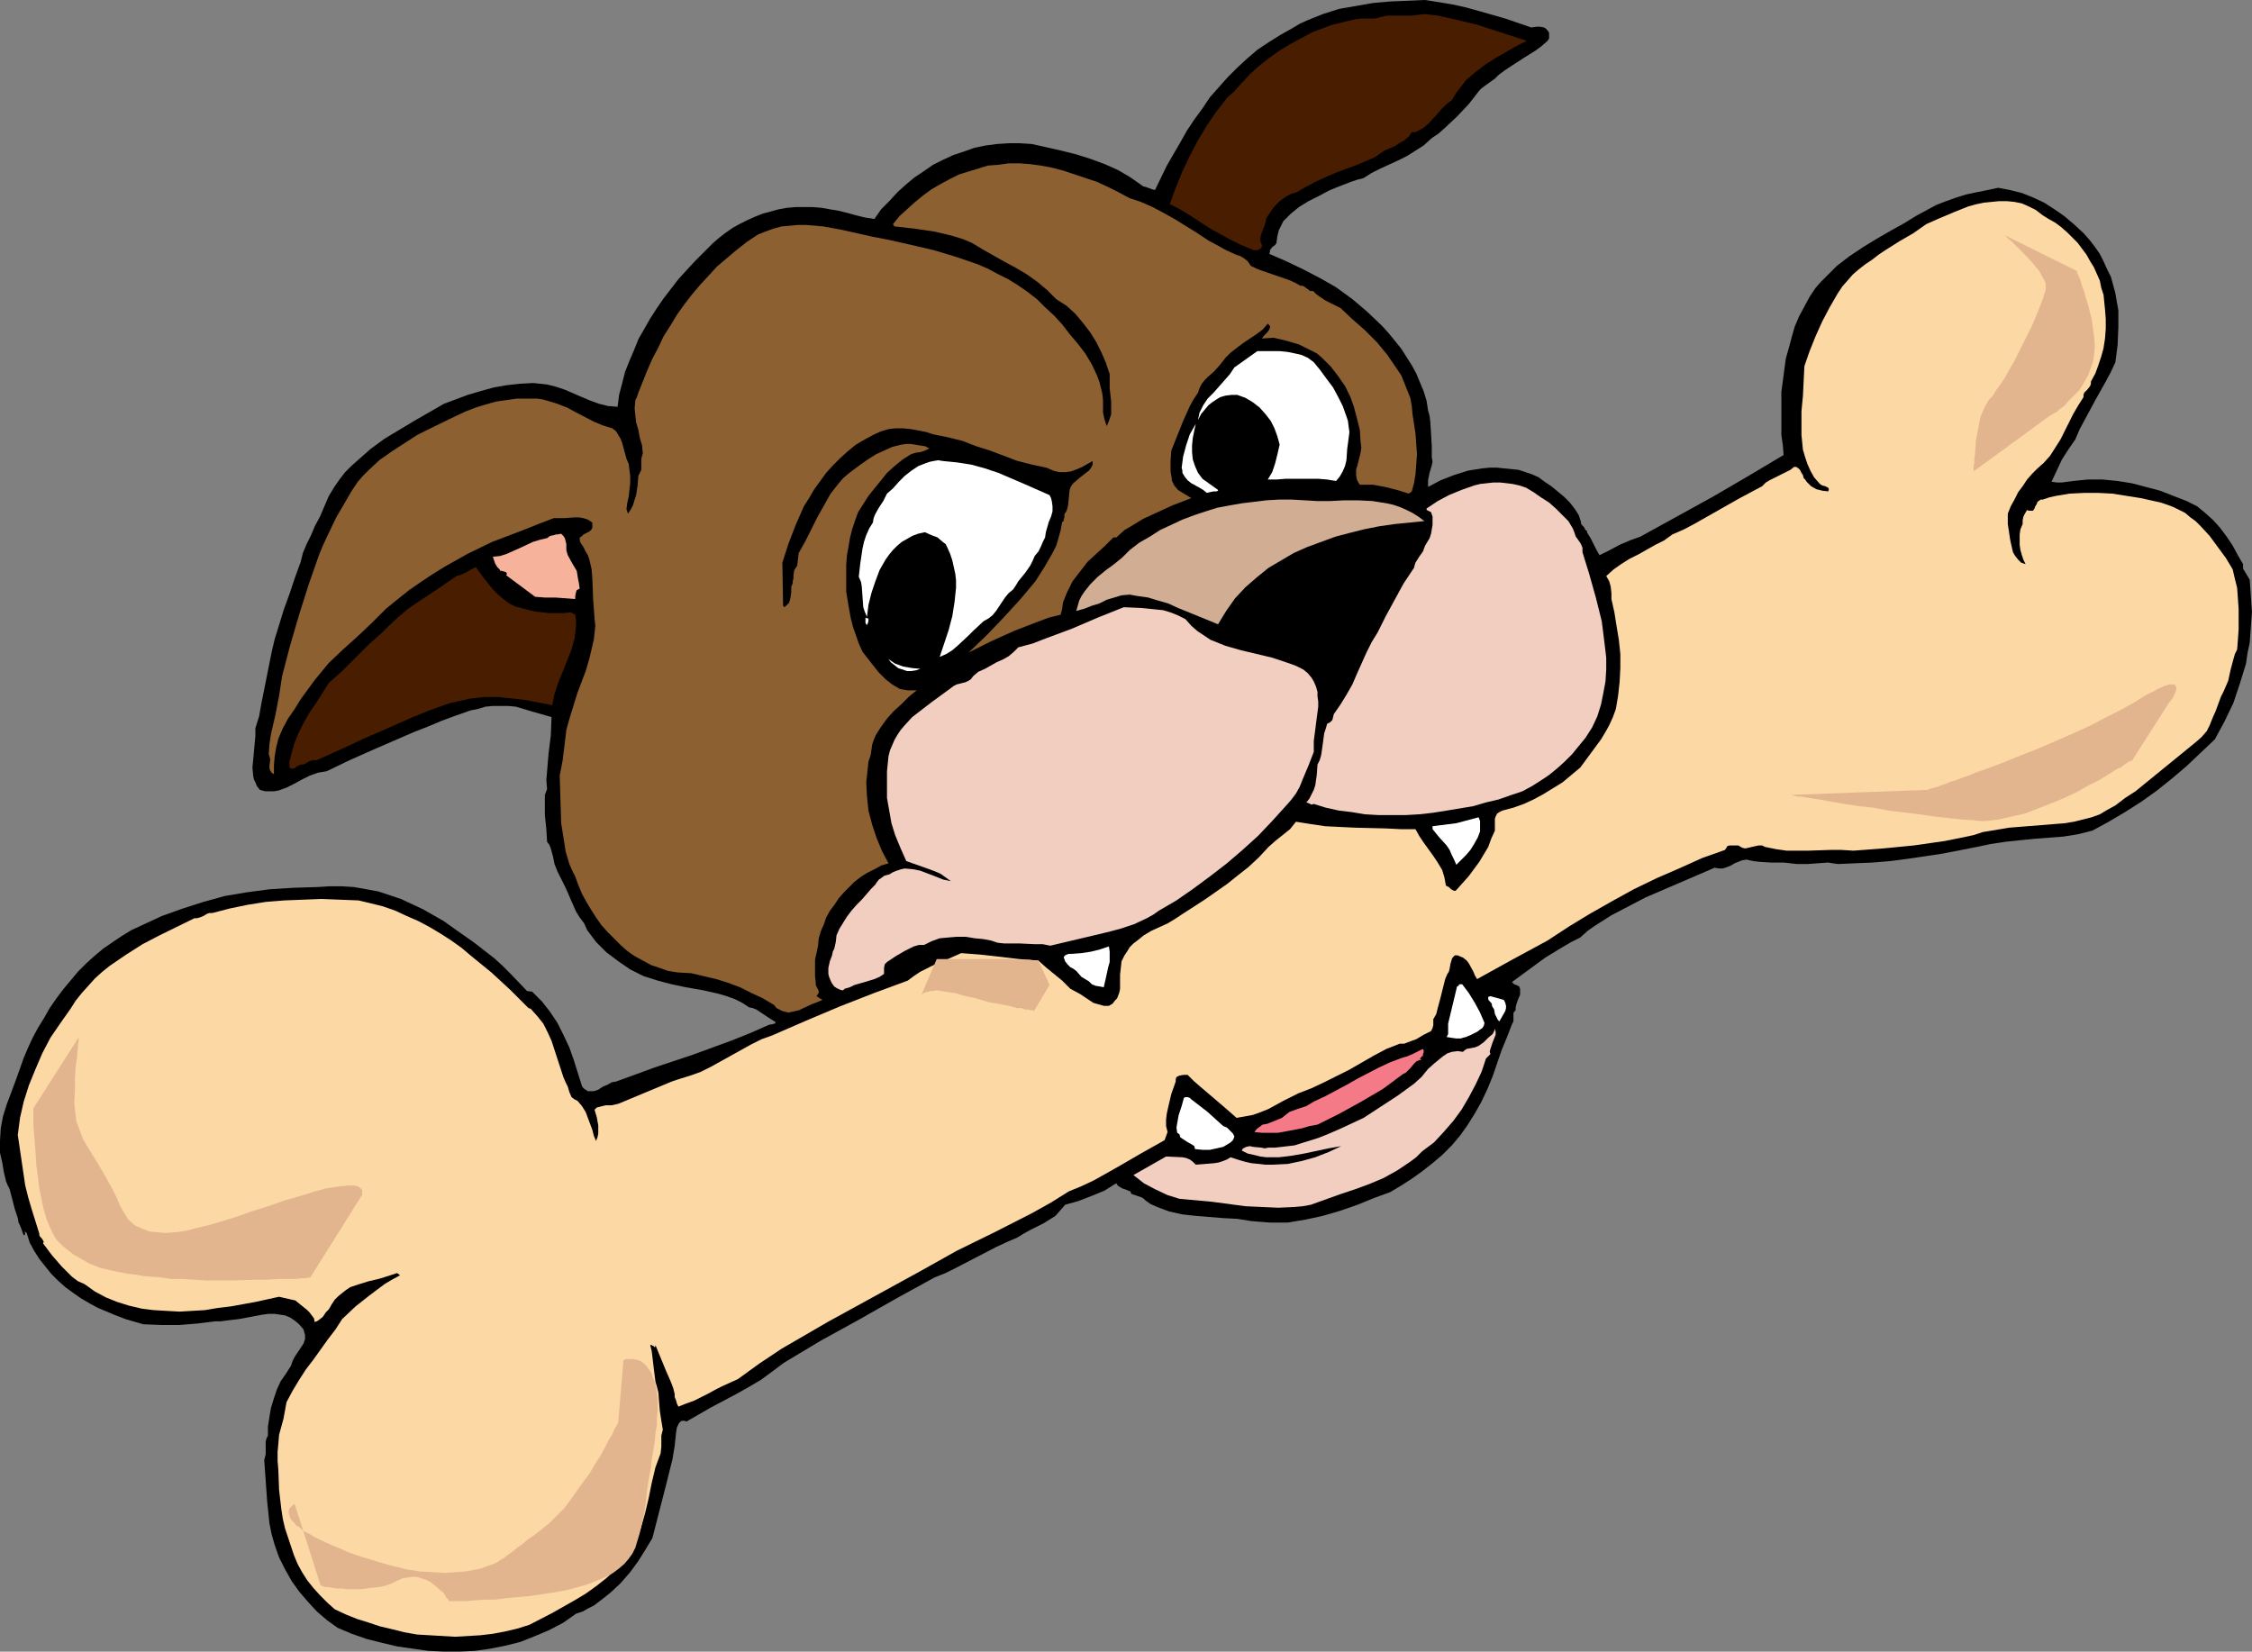
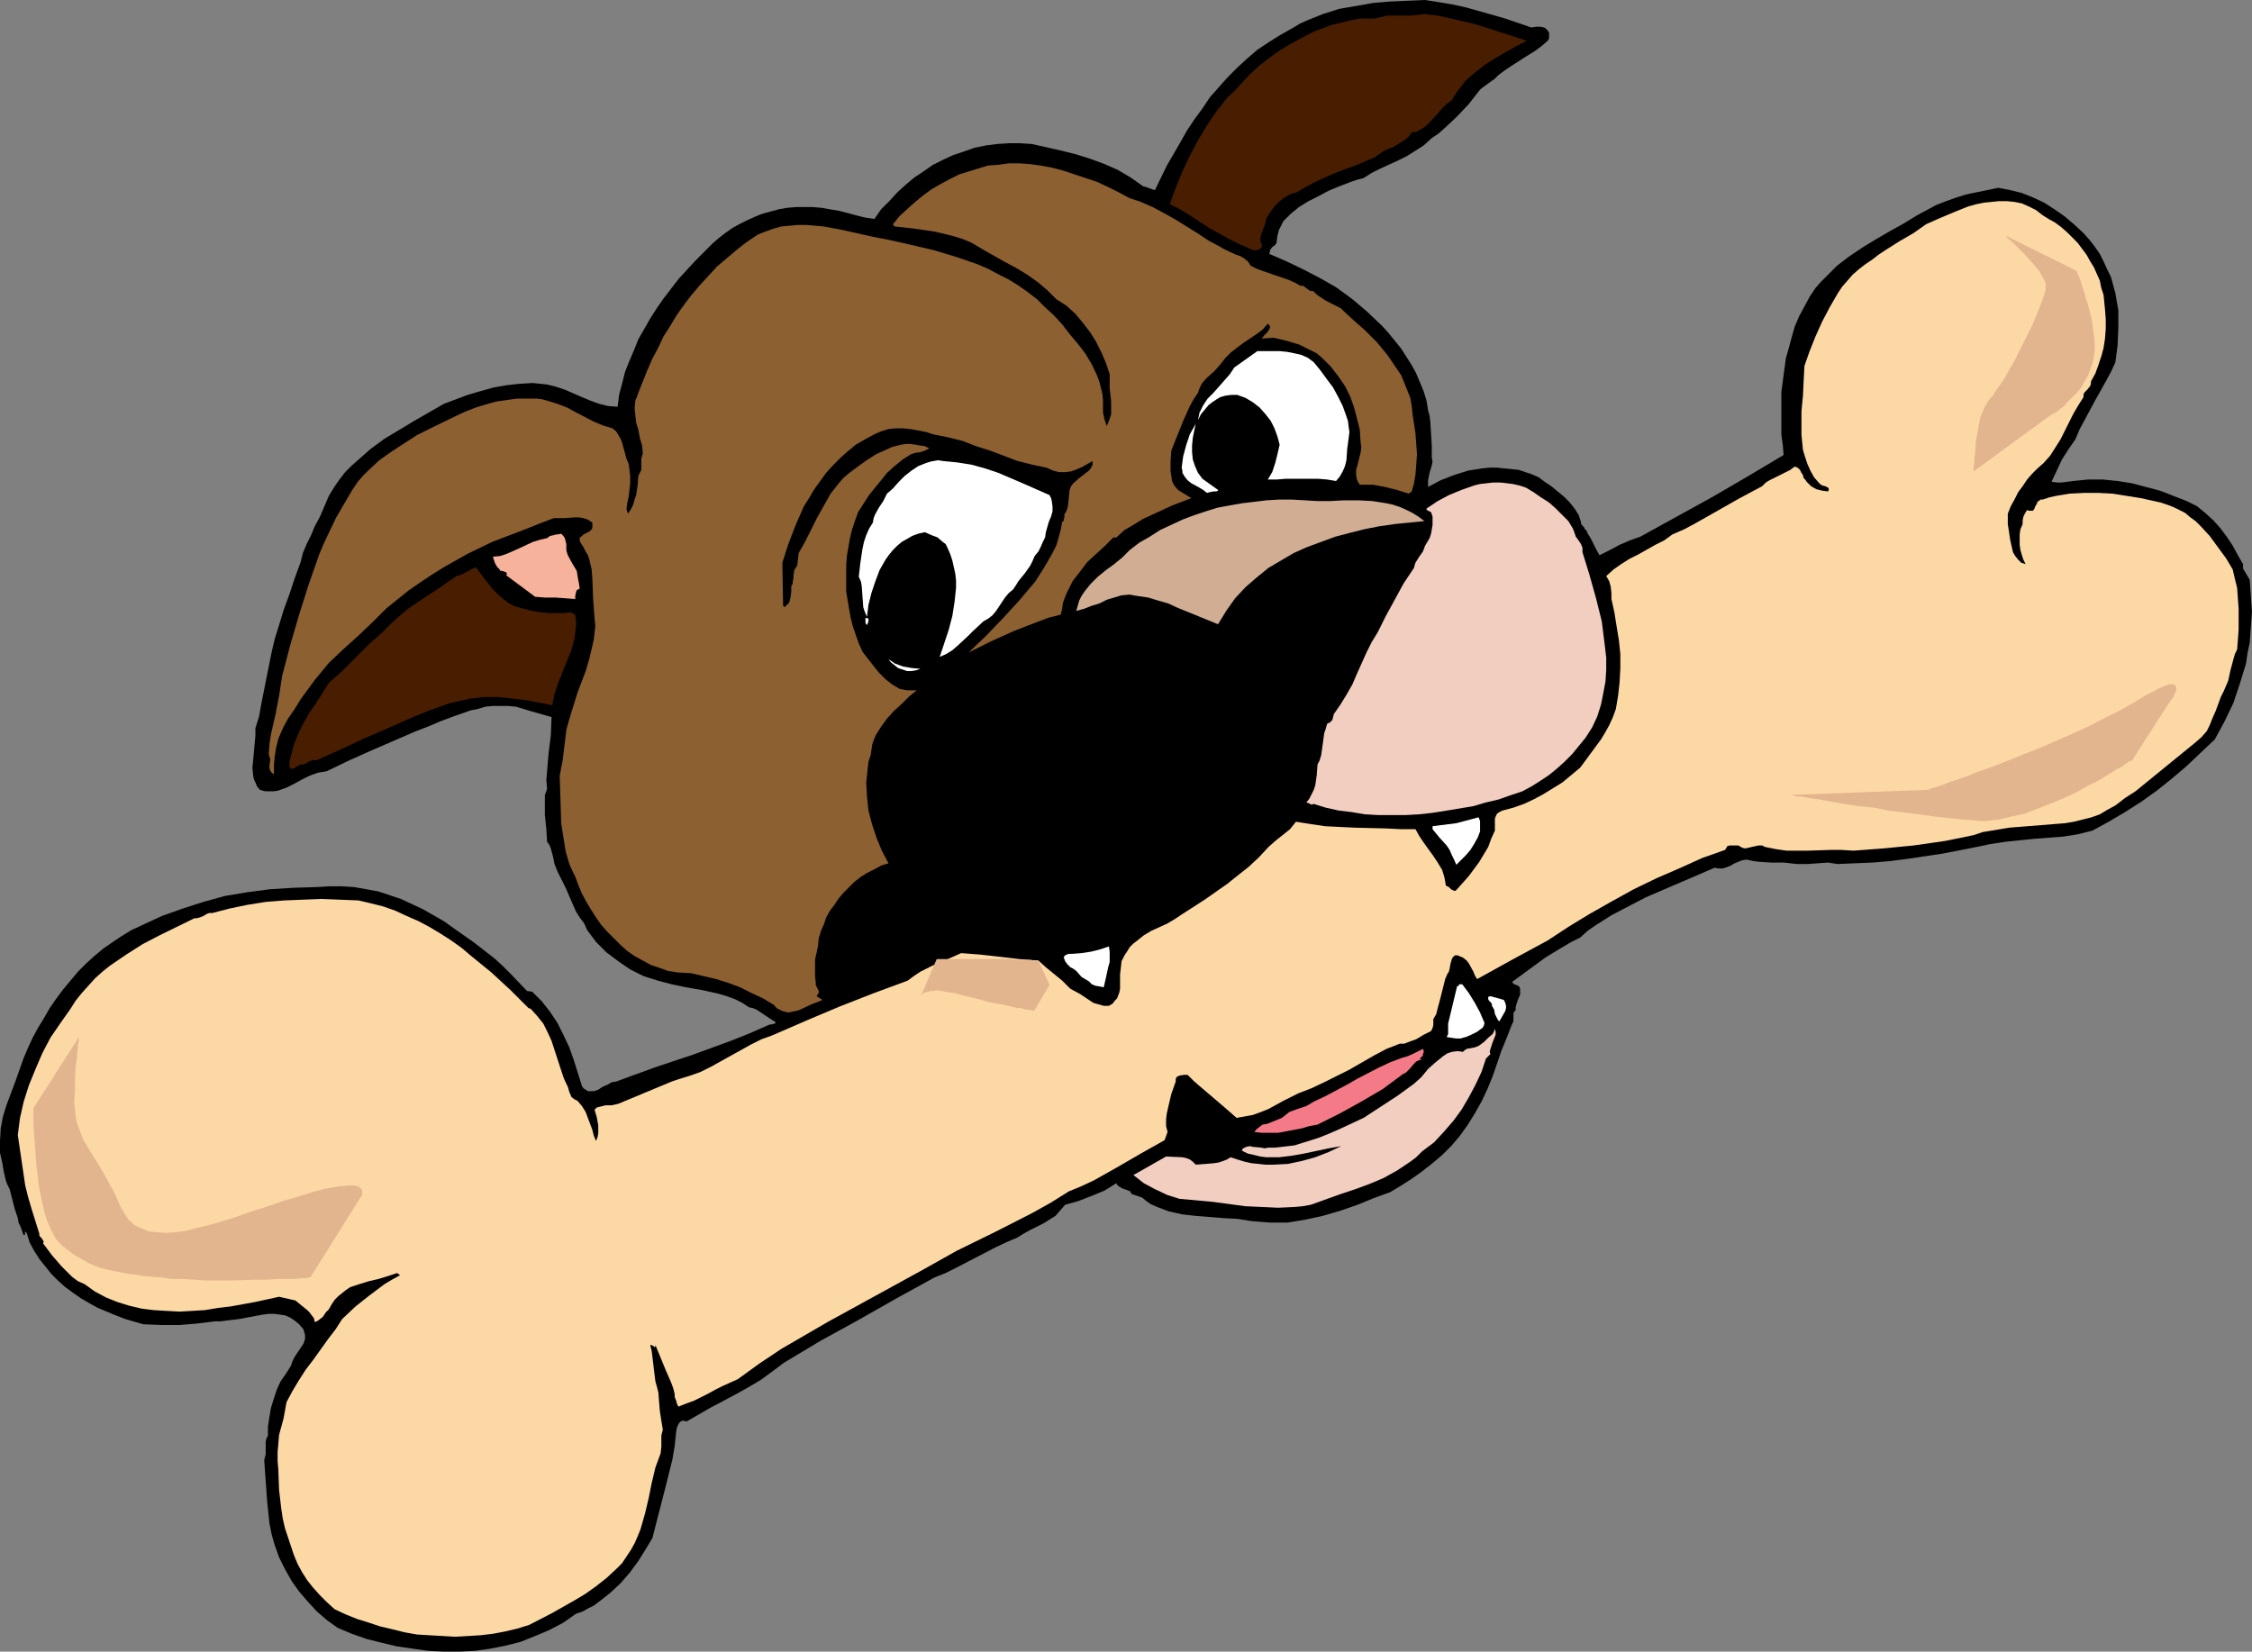
<svg xmlns="http://www.w3.org/2000/svg" xmlns:ns1="http://sodipodi.sourceforge.net/DTD/sodipodi-0.dtd" xmlns:ns2="http://www.inkscape.org/namespaces/inkscape" version="1.0" width="129.724mm" height="95.144mm" id="svg27" ns1:docname="Dog with Bone 06.wmf">
  <rect width="100%" height="100%" fill="#808080" stroke="none" />
  <ns1:namedview id="namedview27" pagecolor="#ffffff" bordercolor="#000000" borderopacity="0.25" ns2:showpageshadow="2" ns2:pageopacity="0.0" ns2:pagecheckerboard="0" ns2:deskcolor="#d1d1d1" ns2:document-units="mm" />
  <defs id="defs1">
    <pattern id="WMFhbasepattern" patternUnits="userSpaceOnUse" width="6" height="6" x="0" y="0" />
  </defs>
  <path style="fill:#000000;fill-opacity:1;fill-rule:evenodd;stroke:none" d="m 5.171,230.306 0.97,-2.263 0.97,-2.101 1.131,-2.101 1.293,-2.101 1.293,-2.263 1.454,-2.101 1.454,-1.939 1.616,-1.939 1.616,-1.939 1.778,-1.778 1.778,-1.616 1.939,-1.616 2.101,-1.455 1.939,-1.293 2.101,-1.293 2.101,-0.97 4.525,-2.101 4.525,-1.616 4.525,-1.455 4.686,-1.293 4.848,-0.808 4.848,-0.646 5.171,-0.323 5.171,-0.162 2.747,-0.162 h 2.747 l 2.586,0.162 2.747,0.485 2.586,0.485 2.424,0.808 2.424,0.808 2.424,1.131 2.424,1.131 2.262,1.293 2.262,1.293 2.262,1.616 4.363,3.071 4.363,3.394 1.778,1.616 1.778,1.778 3.555,3.717 1.131,0.162 0.97,0.97 1.131,1.131 1.778,2.263 1.616,2.424 1.293,2.586 1.293,2.748 0.97,2.748 1.778,5.657 0.323,0.485 0.485,0.323 0.485,0.323 h 0.485 0.808 l 0.97,-0.323 0.97,-0.646 1.131,-0.485 0.808,-0.485 0.97,-0.162 8.403,-3.071 8.242,-2.748 8.403,-3.071 4.04,-1.616 4.04,-1.778 0.485,-0.162 h 0.323 l 0.485,-0.162 h 0.162 l 0.162,-0.323 -1.293,-0.808 -1.454,-0.97 -1.454,-0.97 -0.808,-0.323 -0.808,-0.162 -1.454,-0.97 -1.616,-0.808 -1.778,-0.646 -1.616,-0.485 -3.555,-0.808 -3.717,-0.646 -3.07,-0.646 -3.07,-0.808 -3.07,-0.97 -2.909,-1.455 -2.586,-1.778 -1.293,-0.97 -1.293,-0.97 -1.131,-1.131 -1.131,-1.131 -0.97,-1.293 -0.97,-1.293 -0.646,-1.455 -0.97,-1.293 -0.808,-1.293 -0.646,-1.455 -1.616,-3.717 -1.778,-3.556 -0.646,-1.616 -0.323,-1.616 -0.485,-1.778 -0.323,-0.808 -0.485,-0.646 -0.162,-2.748 -0.323,-3.071 v -1.455 -1.293 -1.616 l 0.485,-1.293 -0.162,-1.939 0.162,-1.939 0.323,-3.879 0.485,-3.879 0.162,-4.04 -1.131,-0.323 -1.131,-0.323 -1.131,-0.323 -1.131,-0.323 -1.616,-0.485 -1.616,-0.485 -1.778,-0.162 h -1.616 -1.616 l -1.616,0.162 -1.616,0.485 -1.616,0.323 -3.232,1.131 -3.07,1.131 -3.07,1.293 -2.909,1.131 -4.848,2.101 -4.848,2.101 -4.686,2.101 -4.686,2.263 -0.97,0.162 -0.97,0.162 -1.778,0.646 -1.616,0.808 -1.778,0.97 -1.616,0.808 -1.778,0.646 -0.97,0.162 h -0.97 -0.97 l -1.131,-0.323 -0.646,-0.808 -0.323,-0.808 -0.323,-0.646 -0.162,-0.808 -0.162,-1.778 0.162,-1.616 0.162,-1.778 0.162,-1.778 0.162,-1.778 v -1.616 l 0.808,-2.586 0.485,-2.748 1.131,-5.657 1.131,-5.657 0.646,-2.748 0.808,-2.586 1.131,-3.717 1.293,-3.556 1.131,-3.394 0.646,-1.778 0.646,-1.778 0.485,-1.939 0.808,-1.939 0.97,-1.939 0.808,-1.939 1.131,-2.101 0.97,-2.263 0.97,-2.263 1.293,-2.101 1.131,-1.616 1.131,-1.455 1.293,-1.293 1.454,-1.293 2.747,-2.424 3.07,-2.263 3.232,-1.939 3.232,-1.939 6.464,-3.717 5.171,-1.939 2.747,-0.808 2.909,-0.808 2.747,-0.485 2.909,-0.323 2.909,-0.162 1.616,0.162 1.454,0.162 1.939,0.485 1.939,0.646 3.717,1.616 1.939,0.808 1.778,0.646 1.939,0.485 2.101,0.162 0.323,-2.586 0.646,-2.424 0.646,-2.586 0.97,-2.424 0.97,-2.263 0.97,-2.424 1.293,-2.263 1.293,-2.263 1.454,-2.263 1.454,-2.101 1.616,-2.101 1.616,-2.101 3.555,-3.879 3.878,-3.879 1.293,-1.131 1.454,-1.131 1.616,-1.131 1.454,-0.808 1.616,-0.808 1.778,-0.808 1.616,-0.646 1.778,-0.485 1.778,-0.485 1.778,-0.323 1.939,-0.162 h 1.778 1.939 l 1.939,0.162 1.778,0.323 1.939,0.323 1.939,0.485 1.778,0.485 1.939,0.485 2.101,0.323 1.454,-2.101 1.778,-1.778 1.778,-1.939 1.778,-1.616 1.939,-1.616 1.939,-1.293 2.101,-1.455 2.262,-1.131 2.101,-0.97 2.424,-0.808 2.262,-0.808 2.424,-0.485 2.424,-0.323 2.586,-0.162 h 2.424 l 2.586,0.162 6.464,1.455 3.232,0.808 3.07,0.97 3.07,1.131 2.909,1.293 2.747,1.616 2.747,1.939 0.646,0.162 1.293,0.485 0.646,0.162 2.586,-5.333 2.909,-5.01 1.454,-2.586 1.616,-2.424 1.778,-2.424 1.616,-2.424 3.878,-4.364 2.101,-2.101 2.101,-1.939 2.262,-1.939 2.424,-1.616 2.586,-1.616 2.586,-1.455 1.616,-0.97 1.778,-0.808 3.232,-1.293 3.555,-1.131 3.717,-0.646 3.717,-0.646 3.717,-0.323 3.878,-0.162 L 310.272,0 l 3.07,0.485 2.909,0.485 2.909,0.646 2.909,0.808 5.656,1.616 5.656,1.939 1.131,-0.162 h 0.808 l 0.808,0.162 0.323,0.162 0.485,0.485 0.323,0.485 v 0.646 0.646 l -0.323,0.485 -1.293,1.131 -1.293,0.97 -2.586,1.616 -2.747,1.778 -1.454,0.97 -1.293,0.97 -0.323,0.323 -0.485,0.485 -2.262,1.616 -0.646,0.485 -0.485,0.485 -2.262,2.909 -2.586,2.748 -2.586,2.424 -1.454,1.293 -1.454,0.97 -1.778,1.616 -1.778,1.131 -1.778,1.131 -1.939,0.97 -3.878,1.778 -1.939,0.97 -1.778,1.131 -1.293,0.323 -1.454,0.485 -2.909,1.131 -1.939,0.808 -2.101,1.131 -2.262,1.131 -2.101,1.293 -1.778,1.455 -0.808,0.808 -0.808,0.808 -0.485,0.97 -0.485,0.97 -0.323,1.293 -0.162,1.131 v 0.323 l -0.323,0.485 -0.646,0.485 -0.485,0.646 v 0.323 l -0.162,0.485 3.717,1.616 3.717,1.778 3.717,1.939 3.394,1.939 3.555,2.586 3.232,2.748 3.232,3.071 1.454,1.616 1.454,1.778 1.293,1.616 1.131,1.778 1.131,1.778 0.97,1.778 0.808,1.939 0.808,1.939 0.646,2.101 0.323,2.101 0.323,1.131 0.162,1.293 0.162,2.586 0.162,2.748 v 2.424 l 0.162,0.97 -0.162,0.808 -0.485,1.616 -0.323,1.616 v 0.808 0.646 l 2.747,-1.455 2.909,-1.131 3.07,-0.97 3.07,-0.485 1.616,-0.162 h 1.616 l 1.454,0.162 1.616,0.162 1.616,0.162 1.454,0.485 1.454,0.485 1.454,0.646 1.293,0.97 1.454,0.97 2.747,2.263 1.293,1.293 1.131,1.455 0.808,1.293 0.485,1.455 v 0.323 l 0.162,0.323 0.485,0.485 0.323,0.646 0.323,0.162 v 0.323 l 0.808,1.293 0.646,1.293 0.646,1.293 0.646,1.131 2.262,-1.131 2.101,-1.131 2.262,-0.97 2.262,-0.808 15.837,-8.727 7.757,-4.525 7.595,-4.525 -0.162,-2.101 -0.323,-2.263 v -4.525 -2.424 -2.424 l 0.323,-2.424 0.323,-2.424 0.323,-2.424 0.646,-2.263 0.646,-2.424 0.646,-2.263 0.97,-2.263 1.131,-2.101 1.131,-2.101 1.293,-1.939 1.131,-1.293 1.131,-1.131 2.424,-2.424 2.747,-2.101 2.909,-1.939 2.909,-1.778 3.07,-1.778 2.909,-1.616 2.909,-1.778 2.101,-1.131 2.101,-1.131 2.101,-0.808 2.262,-0.808 2.101,-0.646 2.262,-0.485 2.424,-0.485 2.262,-0.485 2.586,0.485 2.586,0.646 2.424,0.97 2.424,1.131 2.262,1.455 2.101,1.455 2.101,1.778 2.101,1.939 1.293,1.455 1.131,1.455 1.131,1.616 0.808,1.616 0.808,1.778 0.808,1.616 0.485,1.778 0.485,1.778 0.323,1.939 0.323,1.778 v 1.939 1.778 l -0.162,3.879 -0.485,3.717 -0.97,2.101 -1.131,2.101 -2.262,4.04 -2.262,4.202 -1.131,2.101 -0.97,2.263 -1.454,2.101 -1.454,2.263 -1.131,2.424 -1.131,2.424 1.131,0.162 h 1.131 l 2.424,-0.323 3.232,-0.323 h 3.232 l 3.232,0.323 3.07,0.485 3.07,0.808 3.07,0.808 2.909,1.131 2.909,1.131 2.262,1.131 1.778,1.455 1.778,1.616 1.454,1.616 1.454,1.939 1.293,1.939 1.131,2.101 1.131,1.939 v 0.97 l 0.485,0.808 0.485,0.808 0.485,0.808 0.162,2.263 0.162,2.424 0.162,2.263 -0.162,2.263 -0.162,2.263 -0.162,2.263 -0.485,2.263 -0.323,2.263 -0.646,2.101 -0.646,2.101 -1.454,4.364 -1.939,4.04 -2.101,3.879 -3.07,2.909 -3.07,2.909 -3.232,2.748 -3.232,2.586 -3.394,2.424 -3.555,2.263 -3.555,2.101 -3.555,1.939 -3.232,0.808 -3.07,0.485 -6.302,0.485 -3.232,0.323 -3.07,0.323 -3.232,0.485 -3.07,0.646 -7.434,1.455 -7.595,1.131 -3.717,0.485 -3.878,0.323 -3.878,0.162 -3.717,0.162 -1.131,-0.162 -0.97,-0.162 -2.262,0.162 -2.262,0.162 h -2.262 l -2.909,-0.323 h -2.747 l -2.586,-0.162 -1.293,-0.162 -1.454,-0.323 -0.97,0.162 -0.808,0.323 -0.808,0.323 -0.808,0.485 -0.808,0.323 -0.97,0.323 h -0.808 l -0.97,-0.162 -15.029,6.465 -3.717,1.939 -3.717,1.939 -3.555,2.263 -1.616,1.131 -1.616,1.455 -1.939,0.97 -1.939,1.131 -3.717,2.263 -7.272,5.333 0.485,0.485 0.485,0.162 0.646,0.323 v 0.162 l 0.162,0.323 v 0.646 0.646 l -0.485,1.131 -0.323,0.97 -0.162,0.646 v 0.646 l -0.323,0.323 -0.162,0.323 v 0.97 0.808 l -0.162,0.323 -0.162,0.323 -1.131,2.909 -1.131,2.748 -1.939,5.657 -1.131,2.748 -1.293,2.748 -1.454,2.586 -1.616,2.586 -1.616,2.263 -1.778,2.101 -2.101,2.101 -2.101,1.778 -2.262,1.778 -2.262,1.616 -2.262,1.455 -2.424,1.455 -3.555,1.293 -3.555,1.455 -3.717,1.293 -3.878,1.131 -3.717,0.808 -1.939,0.323 -1.939,0.323 h -2.101 -1.778 l -2.101,-0.162 -1.939,-0.162 -3.07,-0.485 -3.07,-0.162 -5.979,-0.485 -2.909,-0.323 -2.909,-0.646 -1.293,-0.485 -1.293,-0.485 -1.454,-0.646 -1.131,-0.808 -0.323,-0.323 -0.485,-0.323 -0.97,-0.323 -0.97,-0.323 -0.323,-0.162 -0.162,-0.485 -0.485,-0.162 -0.323,-0.162 -0.97,-0.323 -0.808,-0.485 -0.323,-0.323 -0.162,-0.323 -1.293,0.808 -1.293,0.808 -2.747,1.131 -2.909,1.131 -2.909,0.808 -0.97,1.131 -1.131,1.293 -1.293,0.808 -1.293,0.808 -2.909,1.455 -1.454,0.808 -1.293,0.808 -2.262,0.97 -2.424,1.131 -8.726,4.525 -2.262,1.131 -2.424,0.97 -8.242,4.525 -8.242,4.687 -8.242,4.525 -8.08,4.849 -2.586,1.939 -2.424,1.778 -2.747,1.616 -2.586,1.455 -5.494,2.909 -5.333,3.071 -0.485,-0.162 h -0.485 l -0.323,0.162 -0.323,0.323 -0.485,0.97 -0.162,0.97 -0.323,3.071 -0.485,2.909 -1.454,5.818 -1.454,5.657 -1.454,5.657 -1.454,2.424 -1.616,2.586 -1.778,2.424 -2.101,2.424 -2.262,2.101 -2.262,1.778 -1.293,0.97 -1.293,0.646 -1.131,0.646 -1.454,0.485 -2.747,1.939 -3.07,1.616 -3.07,1.293 -3.232,1.293 -3.232,0.808 -3.232,0.646 -3.394,0.485 -3.394,0.162 h -3.394 l -3.394,-0.162 -3.394,-0.485 -3.394,-0.485 -3.394,-0.808 -3.232,-0.808 -3.232,-1.131 -3.07,-1.293 -2.262,-1.616 -2.262,-1.939 -1.939,-2.101 -1.939,-2.263 -1.616,-2.263 -1.454,-2.586 -1.293,-2.586 -0.97,-2.748 -0.646,-2.263 -0.485,-2.424 -0.485,-4.687 -0.162,-2.263 -0.162,-2.263 -0.323,-4.525 0.162,-0.646 0.162,-0.646 v -1.455 -1.293 l 0.162,-0.646 0.323,-0.646 v -1.939 l 0.323,-2.101 0.323,-1.939 0.646,-2.101 0.646,-1.939 0.808,-1.778 1.131,-1.616 1.131,-1.778 0.323,-0.97 0.485,-0.97 0.646,-0.97 0.646,-0.97 0.646,-0.97 0.323,-0.97 v -0.485 -0.485 l -0.162,-0.485 -0.162,-0.646 -0.97,-1.131 -0.97,-0.808 -0.97,-0.646 -1.131,-0.485 -1.131,-0.162 -1.131,-0.162 h -1.293 l -1.293,0.162 -2.586,0.485 -2.586,0.485 -2.747,0.323 -1.131,0.162 h -1.293 l -3.878,0.485 -3.878,0.323 H 35.229 l -4.04,-0.162 -3.878,-1.131 -2.101,-0.808 -1.939,-0.808 -1.939,-0.808 -1.778,-0.97 -1.939,-1.131 -1.616,-1.131 -1.778,-1.293 -1.616,-1.455 -1.454,-1.455 -1.293,-1.616 -1.293,-1.616 -1.131,-1.778 -0.97,-1.778 -0.646,-2.101 -0.485,-0.323 0.162,0.485 -0.162,0.323 v 0 H 5.171 L 5.01,268.61 4.848,268.125 4.686,267.64 4.363,266.832 4.04,266.185 3.878,265.216 3.232,263.276 2.101,258.913 1.616,257.943 1.293,257.135 0.808,255.034 0.646,254.064 0.485,253.094 0,250.993 v -1.293 -1.293 l 0.162,-2.748 0.485,-2.586 0.808,-2.586 1.939,-5.172 z" id="path1" />
  <path style="fill:#fcd8a5;fill-opacity:1;fill-rule:evenodd;stroke:none" d="m 15.352,219.639 1.131,-1.778 1.293,-1.616 1.454,-1.616 1.454,-1.616 1.616,-1.455 1.616,-1.293 3.555,-2.424 3.555,-2.263 3.717,-1.939 7.595,-3.717 h 0.485 l 0.646,-0.162 0.808,-0.323 0.808,-0.485 0.485,-0.162 h 0.646 l 3.717,-0.97 3.878,-0.808 4.04,-0.646 4.04,-0.323 4.04,-0.162 4.04,-0.162 8.08,0.323 2.747,0.646 2.586,0.646 2.747,0.97 2.424,1.131 2.586,1.131 2.424,1.293 2.424,1.455 2.262,1.455 2.262,1.616 2.101,1.778 4.363,3.556 4.202,3.879 3.878,3.879 0.485,0.162 1.454,1.616 1.293,1.616 0.97,1.939 0.808,1.778 2.586,7.919 0.485,1.131 0.485,0.97 0.323,1.131 0.485,1.131 0.646,0.485 0.646,0.323 0.97,1.131 0.808,1.293 0.485,1.293 0.97,2.586 0.323,1.293 0.485,1.131 0.323,-0.808 0.162,-0.808 v -0.97 -0.808 l -0.323,-1.778 -0.485,-1.616 0.485,-0.485 0.646,-0.162 1.293,-0.323 h 0.646 0.646 l 1.454,-0.323 3.878,-1.616 3.878,-1.616 3.878,-1.616 1.939,-0.646 2.101,-0.646 2.262,-0.808 2.262,-1.131 4.363,-2.424 4.363,-2.424 2.262,-1.131 2.262,-0.808 3.717,-1.616 3.717,-1.616 7.272,-3.071 7.434,-2.909 7.434,-2.748 1.293,-0.97 1.454,-0.97 2.909,-1.455 3.07,-1.293 2.909,-1.293 4.202,0.323 4.363,0.485 4.04,0.485 2.101,0.162 2.101,0.162 1.616,1.455 1.778,1.455 1.778,1.455 1.778,1.778 2.101,1.131 1.939,1.293 0.97,0.646 1.131,0.323 1.131,0.323 h 1.131 l 0.808,-0.485 0.485,-0.646 0.485,-0.485 0.485,-1.293 0.162,-0.808 v -1.455 -1.616 l 0.162,-1.455 0.162,-1.455 0.323,-0.646 0.323,-0.646 0.646,-0.97 0.485,-0.808 0.808,-0.808 0.646,-0.485 1.616,-1.293 1.616,-0.97 3.555,-1.616 1.616,-0.97 1.454,-0.97 5.01,-3.232 4.848,-3.394 2.424,-1.939 2.262,-1.778 2.262,-2.101 2.101,-2.263 1.454,-1.293 0.808,-0.646 0.808,-0.646 1.616,-1.293 0.646,-0.808 0.646,-0.808 3.07,0.485 3.232,0.485 3.232,0.162 3.394,0.162 6.626,0.162 3.232,0.162 h 3.232 l 0.808,1.455 0.97,1.455 2.101,2.909 0.97,1.455 0.97,1.616 0.485,1.616 0.323,1.778 0.646,0.323 0.485,0.485 0.646,0.323 h 0.323 l 0.323,-0.323 2.586,-2.909 2.262,-3.071 0.97,-1.616 0.97,-1.616 0.646,-1.778 0.808,-1.778 v -0.485 -0.646 -1.455 l 0.162,-0.485 0.323,-0.646 0.485,-0.323 0.646,-0.323 2.424,-0.646 2.262,-0.808 2.101,-0.97 2.101,-1.131 2.101,-1.293 2.101,-1.293 1.939,-1.616 1.939,-1.616 2.262,-3.071 2.262,-3.071 0.97,-1.616 0.808,-1.455 0.808,-1.778 0.646,-1.778 0.485,-2.909 0.323,-2.909 0.162,-3.071 v -3.071 l -0.323,-3.071 -0.485,-2.909 -0.485,-3.071 -0.646,-2.909 v -1.293 l -0.162,-1.455 -0.323,-1.131 -0.646,-1.131 1.616,-1.455 1.616,-1.131 1.778,-1.131 1.939,-0.97 3.717,-2.101 1.939,-0.97 1.778,-1.293 2.586,-1.131 2.424,-1.293 4.848,-2.748 4.848,-2.748 4.848,-2.586 0.808,-0.808 0.808,-0.485 3.555,-1.778 0.97,-0.485 0.808,-0.646 h 0.485 l 0.485,0.323 0.323,0.323 0.323,0.646 0.323,0.485 0.162,0.646 0.323,0.323 0.323,0.485 0.97,0.97 1.131,0.646 1.293,0.323 1.293,0.162 0.162,-0.485 -0.162,-0.323 -0.323,-0.162 -0.323,-0.162 -0.646,-0.162 -0.485,-0.323 -0.162,-0.162 -1.131,-1.293 -0.808,-1.455 -0.646,-1.455 -0.485,-1.455 -0.485,-1.616 -0.162,-1.616 -0.162,-1.616 v -1.778 -3.394 l 0.323,-3.394 0.162,-3.394 0.162,-3.071 1.131,-3.232 1.293,-3.232 1.454,-3.232 1.616,-3.071 1.778,-3.071 0.97,-1.455 1.131,-1.293 1.131,-1.293 1.293,-1.131 1.454,-1.131 1.454,-0.97 1.454,-1.131 1.454,-0.97 3.07,-1.939 3.07,-1.778 2.747,-1.939 2.909,-1.293 3.07,-1.293 3.232,-1.293 1.778,-0.485 1.616,-0.323 1.616,-0.162 1.616,-0.162 h 1.778 l 1.616,0.162 1.616,0.323 1.454,0.646 1.616,0.808 1.454,1.131 1.293,0.808 1.454,0.808 1.293,0.97 1.293,1.131 1.131,1.131 1.131,1.131 0.97,1.293 0.97,1.293 0.808,1.455 0.808,1.293 0.646,1.455 0.646,1.455 0.323,1.616 0.485,1.455 0.162,1.616 0.162,1.616 0.162,2.101 v 2.101 l -0.162,2.101 -0.323,2.101 -0.485,1.778 -0.646,1.939 -0.646,1.778 -0.97,1.778 v 0.485 l -0.162,0.485 -0.646,0.808 -0.646,0.646 -0.162,0.485 v 0.485 l -1.131,1.778 -1.131,1.939 -1.778,3.556 -0.97,1.939 -1.131,1.778 -1.131,1.778 -1.454,1.616 -1.293,1.131 -1.131,1.131 -1.131,1.293 -0.97,1.455 -0.97,1.293 -0.808,1.616 -0.808,1.455 -0.646,1.616 v 1.131 1.131 l 0.323,2.101 0.162,1.131 0.162,0.808 0.485,2.101 0.485,0.808 0.646,0.808 0.646,0.646 0.97,0.323 -0.485,-0.97 -0.323,-0.97 -0.323,-1.131 -0.162,-1.131 v -1.131 -1.131 l 0.162,-1.131 0.485,-1.131 v -0.808 l 0.162,-0.808 0.323,-0.646 0.485,-0.808 0.323,0.162 h 0.485 0.485 l 0.323,-0.485 0.162,-0.485 0.323,-0.485 0.162,-0.485 0.485,-0.323 0.162,-0.162 h 0.485 l 1.454,-0.485 1.454,-0.323 2.909,-0.485 3.232,-0.162 h 3.07 l 3.07,0.162 3.07,0.485 3.07,0.485 2.909,0.646 1.454,0.323 1.454,0.485 1.293,0.485 1.293,0.646 1.293,0.646 1.131,0.97 1.131,0.808 1.131,1.131 1.939,2.101 1.778,2.424 1.778,2.424 1.454,2.424 0.485,2.101 0.485,1.939 0.162,2.263 0.162,2.263 v 4.525 l -0.162,2.263 -0.162,2.101 -0.485,0.97 -0.323,1.131 -0.646,2.424 -0.485,2.263 -0.485,1.131 -0.485,1.131 -0.646,1.293 -1.131,3.071 -0.646,1.455 -0.646,1.616 -0.646,1.293 -1.131,1.293 -1.293,1.131 -4.363,3.556 -4.363,3.556 -4.363,3.556 -2.262,1.455 -2.101,1.616 -1.778,0.97 -1.616,0.97 -1.778,0.646 -1.939,0.485 -1.939,0.485 -1.939,0.323 -4.04,0.323 -4.04,0.323 -4.04,0.323 -3.878,0.646 -1.939,0.323 -1.939,0.646 -3.07,0.646 -3.232,0.646 -6.787,0.97 -6.626,0.646 -6.464,0.485 -2.586,-0.162 h -2.424 l -4.848,0.162 h -4.686 l -2.262,-0.323 -2.424,-0.485 -0.646,-0.323 h -0.808 l -1.454,0.323 -0.646,0.162 -0.808,0.162 -0.646,-0.162 -0.808,-0.485 h -0.808 -0.485 -0.646 l -0.485,0.162 -0.162,0.323 -0.323,0.485 -5.01,1.778 -5.01,2.263 -4.848,2.101 -5.01,2.424 -4.686,2.586 -4.848,2.748 -4.525,2.748 -4.686,3.071 -7.757,4.202 -7.595,4.202 -0.485,-0.808 -0.323,-0.808 -0.97,-1.778 -0.485,-0.646 -0.808,-0.646 -0.808,-0.323 -0.323,-0.162 h -0.646 l -0.485,0.485 -0.162,0.323 -0.323,1.131 -0.162,0.97 -0.162,0.646 -0.323,0.485 -0.485,1.131 -0.323,1.293 -0.646,2.586 -0.646,2.424 -0.323,1.293 -0.646,1.131 v 0.646 0.646 l -0.162,0.646 -0.323,0.646 -1.616,0.808 -1.616,0.97 -1.778,0.646 -0.808,0.323 h -0.97 l -2.909,1.131 -2.747,1.455 -5.333,3.071 -5.494,2.748 -2.747,1.293 -2.909,1.131 -3.232,1.616 -3.232,1.778 -1.616,0.646 -1.778,0.646 -1.778,0.323 -1.778,0.323 -2.586,-2.263 -5.494,-4.687 -1.293,-1.131 -1.293,-1.293 h -0.808 l -0.97,0.162 -0.323,0.162 -0.323,0.162 -0.162,0.485 v 0.485 l -0.97,2.748 -0.646,2.748 -0.323,1.455 -0.162,1.293 v 1.455 l 0.323,1.293 -0.646,1.778 v 0 l -5.171,2.909 -5.01,2.909 -5.171,2.909 -2.747,1.293 -2.747,1.131 -3.878,2.424 -4.04,2.263 -8.242,4.202 -8.242,4.04 -4.04,2.263 -4.04,2.263 -10.019,5.495 -10.019,5.495 -5.01,2.909 -5.01,2.909 -4.848,3.232 -4.686,3.394 -3.232,1.455 -1.616,0.808 -1.454,0.808 -3.232,1.616 -1.778,0.646 -1.616,0.646 -0.323,-0.646 -0.162,-0.646 -0.323,-0.808 v -0.646 l -0.323,-1.293 -0.485,-1.293 -1.131,-2.586 -1.131,-2.748 -1.131,-2.748 v 0.323 l -0.162,0.162 -0.323,-0.323 h -0.162 l -0.162,-0.162 h -0.162 -0.162 l 0.323,1.293 0.162,1.293 0.323,2.748 0.323,2.586 0.323,1.131 0.323,1.293 0.162,2.101 0.162,1.939 0.323,2.101 0.323,1.939 -0.162,0.646 -0.162,0.646 v 2.424 l -0.162,1.455 -1.131,3.071 -0.808,3.394 -0.646,3.232 -0.808,3.394 -0.97,3.394 -0.646,1.616 -0.646,1.455 -0.808,1.455 -0.97,1.455 -0.97,1.455 -1.293,1.293 -2.101,1.939 -2.262,1.778 -2.262,1.616 -2.424,1.455 -4.848,2.748 -5.01,2.586 -2.586,0.808 -2.747,0.646 -2.586,0.485 -2.747,0.323 -2.747,0.162 -2.747,0.162 -2.747,-0.162 -2.747,-0.162 -2.747,-0.162 -2.747,-0.485 -2.586,-0.646 -2.747,-0.646 -2.424,-0.808 -2.586,-0.808 -2.424,-0.97 -2.424,-1.131 -1.616,-1.455 -1.616,-1.616 -1.454,-1.616 -1.293,-1.616 -1.131,-1.778 -0.97,-1.778 -0.808,-1.939 -0.646,-1.939 -0.646,-1.939 -0.646,-1.939 -0.485,-2.101 -0.323,-2.101 -0.485,-4.202 -0.162,-4.364 -0.162,-1.939 v -1.939 l 0.162,-1.778 0.162,-1.939 0.97,-3.556 0.646,-3.556 1.293,-2.424 1.454,-2.424 1.454,-2.263 1.616,-2.101 3.232,-4.525 1.616,-2.101 1.454,-2.263 2.909,-2.748 3.07,-2.424 3.232,-2.424 1.616,-0.97 1.778,-0.97 -0.646,-0.485 -1.939,0.646 -2.101,0.646 -2.101,0.485 -2.101,0.646 -1.939,0.646 -0.97,0.646 -0.808,0.646 -0.808,0.646 -0.808,0.808 -0.646,0.97 -0.646,1.131 -0.646,0.646 -0.323,0.485 -0.323,0.485 -0.808,0.646 -0.485,0.323 -0.485,0.162 -0.162,-0.808 -0.485,-0.646 -0.485,-0.646 -0.485,-0.485 -2.586,-2.101 -3.555,-0.808 -5.171,1.131 -5.333,0.97 -2.747,0.323 -2.909,0.485 -2.747,0.162 -2.747,0.162 -2.909,-0.162 -2.747,-0.162 -2.586,-0.323 -2.747,-0.646 -2.586,-0.808 -2.424,-0.97 -2.424,-1.293 -2.262,-1.616 -1.454,-0.646 -1.293,-0.97 -1.131,-1.131 -1.131,-1.131 -2.101,-2.424 -1.939,-2.586 0.162,-0.323 -0.162,-0.323 -0.323,-0.485 -0.323,-0.323 -0.162,-0.323 v -0.323 l -0.808,-2.586 -0.808,-2.586 -0.808,-2.748 -0.646,-2.586 -0.808,-5.495 -0.808,-5.495 0.485,-3.717 0.808,-3.556 1.131,-3.556 1.454,-3.556 1.454,-3.394 1.778,-3.394 2.101,-3.071 z" id="path2" />
  <path style="fill:#8c6030;fill-opacity:1;fill-rule:evenodd;stroke:none" d="m 61.408,147.234 1.778,-6.788 1.939,-6.626 2.101,-6.626 2.262,-6.465 0.808,-1.939 0.97,-2.101 1.939,-4.04 2.262,-3.879 1.131,-1.939 1.293,-1.939 1.131,-1.293 1.131,-1.131 2.424,-2.263 2.747,-1.939 2.747,-1.778 2.747,-1.778 2.909,-1.455 5.656,-2.748 2.101,-0.97 2.101,-0.808 2.101,-0.646 2.262,-0.646 2.262,-0.323 2.262,-0.323 h 2.262 2.262 l 1.131,0.162 1.131,0.323 2.101,0.646 2.101,0.808 1.778,0.97 4.04,2.101 1.939,0.808 2.101,0.646 0.808,0.646 0.485,0.808 0.485,0.808 0.323,0.808 0.485,1.778 0.485,1.778 0.485,1.131 0.162,1.293 0.162,1.293 v 1.616 l -0.323,2.909 -0.323,1.455 -0.162,1.293 0.323,0.97 0.646,-0.97 0.485,-0.97 0.323,-1.131 0.323,-0.97 0.323,-2.101 0.162,-2.101 0.323,-0.646 0.323,-0.646 v -1.131 -1.293 l 0.162,-0.646 0.162,-0.485 -0.162,-1.778 -0.485,-1.616 -0.323,-1.778 -0.485,-1.616 -0.162,-1.455 -0.162,-1.616 0.162,-1.778 0.323,-0.646 0.323,-0.97 1.939,-4.849 1.131,-2.586 1.293,-2.424 1.131,-2.424 1.454,-2.263 1.454,-2.424 1.616,-2.263 1.616,-2.101 1.778,-2.101 1.939,-2.101 1.778,-1.939 2.101,-1.778 2.101,-1.778 2.262,-1.778 2.424,-1.616 1.616,-0.646 1.778,-0.646 1.778,-0.485 1.778,-0.162 1.778,-0.162 h 1.778 l 3.717,0.323 3.555,0.646 3.717,0.808 3.555,0.808 3.394,0.646 5.01,1.131 4.848,1.131 4.848,1.455 4.686,1.616 2.262,0.97 2.101,1.131 2.262,1.131 2.101,1.293 2.101,1.455 2.101,1.616 1.778,1.778 1.939,1.778 1.778,1.939 1.616,2.101 1.778,2.101 1.616,2.101 1.454,2.424 1.131,2.424 0.485,1.293 0.323,1.293 0.323,1.293 0.162,1.455 v 1.293 1.455 l 0.323,1.455 0.485,1.455 0.485,-1.131 0.485,-1.455 V 88.89 87.436 l -0.323,-2.909 v -1.616 -1.455 l -0.808,-2.424 -0.97,-2.263 -1.131,-2.263 -1.293,-2.101 -1.616,-2.101 -1.616,-1.939 -1.939,-1.778 -2.262,-1.455 -1.939,-1.939 -2.101,-1.778 -2.262,-1.616 -2.424,-1.455 -2.424,-1.293 -4.848,-2.748 -2.424,-1.455 -1.939,-0.808 -2.101,-0.646 -1.939,-0.485 -2.101,-0.485 -4.363,-0.646 -4.363,-0.485 -0.323,-0.485 1.454,-1.778 1.778,-1.616 1.616,-1.455 1.778,-1.455 1.778,-1.293 1.939,-1.131 2.101,-1.131 1.939,-0.97 2.101,-0.646 2.101,-0.646 2.101,-0.646 2.262,-0.162 2.262,-0.323 h 2.262 l 2.262,0.162 2.424,0.323 2.586,0.485 2.424,0.646 2.424,0.808 2.424,0.808 2.424,0.808 2.424,1.131 2.262,1.131 2.424,1.293 2.424,0.808 2.586,1.131 2.424,1.293 2.586,1.455 4.686,2.909 2.424,1.616 2.424,1.293 0.808,0.485 0.97,0.485 1.778,0.808 0.97,0.323 0.808,0.485 0.808,0.646 0.646,0.97 1.293,0.646 1.293,0.485 5.656,1.939 1.454,0.646 1.131,0.646 h 0.485 l 0.323,0.162 0.646,0.485 0.646,0.485 h 0.323 0.323 l 0.646,0.646 0.646,0.485 1.454,0.97 1.616,0.808 1.616,0.808 2.586,2.424 2.747,2.424 2.586,2.586 2.262,2.748 2.101,3.071 0.97,1.455 0.646,1.616 0.646,1.616 0.646,1.616 0.323,1.778 0.162,1.778 0.323,2.101 0.323,2.101 0.162,2.263 0.162,2.263 -0.162,2.263 -0.162,2.101 -0.323,1.939 -0.485,1.778 -0.646,0.485 -2.586,-0.808 -2.586,-0.646 -2.586,-0.485 h -1.454 -1.454 l -0.323,-0.485 -0.323,-0.646 -0.162,-0.97 v -1.131 l 0.323,-1.131 0.323,-1.293 0.323,-1.293 0.162,-1.131 -0.162,-1.293 -0.162,-2.586 -0.646,-2.586 -0.646,-2.424 -0.808,-2.263 -1.131,-2.263 -1.454,-2.101 -1.616,-2.101 -1.939,-1.939 -1.131,-0.97 -1.293,-0.646 -1.293,-0.646 -1.293,-0.646 -2.747,-0.808 -2.747,-0.646 -2.586,0.162 0.485,-0.646 0.646,-0.646 0.485,-0.646 0.162,-0.485 v -0.323 l -0.485,-0.485 -1.131,1.293 -1.293,0.97 -2.909,1.939 -1.293,0.97 -1.454,1.131 -1.131,1.131 -1.131,1.455 -1.293,1.455 -1.454,1.293 -0.646,0.646 -0.646,0.808 -0.485,0.97 -0.323,0.97 -0.97,1.455 -0.808,1.455 -1.454,3.232 -1.293,3.232 -0.646,1.616 -0.646,1.616 -0.162,2.263 v 2.263 l 0.162,0.97 0.162,1.131 0.485,0.97 0.808,0.97 2.909,1.778 -4.202,1.616 -4.202,1.939 -2.101,0.97 -2.101,1.293 -1.939,1.131 -1.778,1.616 h -0.646 l -1.778,1.778 -1.939,1.778 -1.939,1.778 -1.616,2.101 -1.616,2.101 -1.131,2.263 -0.485,1.131 -0.485,1.293 -0.162,1.293 -0.323,1.293 -2.586,0.646 -2.586,0.97 -5.01,1.939 -5.01,2.263 -4.848,2.424 3.878,-3.717 3.717,-3.879 3.555,-3.879 3.394,-4.04 1.939,-3.071 1.778,-3.071 0.808,-1.616 0.485,-1.616 0.485,-1.778 0.323,-1.778 0.323,-0.162 v -0.323 l 0.162,-0.485 v -0.646 l 0.162,-0.323 0.162,-0.162 0.323,-0.808 0.162,-0.808 0.162,-1.616 0.162,-1.616 0.323,-0.808 0.485,-0.646 1.293,-1.131 1.454,-1.131 0.646,-0.485 0.485,-0.646 0.323,-0.646 v -0.808 l -2.262,1.293 -1.131,0.485 -1.293,0.485 -1.293,0.162 h -1.293 l -1.293,-0.323 -1.454,-0.646 -3.07,-0.646 -3.232,-0.808 -5.979,-2.263 -3.07,-0.97 -2.909,-1.131 -3.232,-0.808 -3.232,-0.646 -1.454,-0.485 -1.616,-0.323 -1.778,-0.323 -1.616,-0.162 h -1.778 l -1.454,0.162 -1.616,0.485 -1.454,0.646 -2.101,1.131 -1.939,1.131 -1.778,1.455 -1.616,1.455 -1.616,1.616 -1.454,1.616 -1.293,1.778 -1.293,1.778 -1.131,1.939 -1.131,1.778 -1.778,4.04 -1.616,4.202 -1.293,4.04 0.162,9.374 0.323,0.323 0.485,-0.485 0.485,-0.485 0.162,-0.485 0.162,-0.646 0.162,-1.293 v -1.131 l 0.323,-0.646 v -0.485 l 0.162,-0.646 v -0.646 l 0.162,-1.131 0.323,-0.485 0.323,-0.485 0.323,-2.748 1.454,-2.586 1.293,-2.586 1.293,-2.586 1.454,-2.586 1.454,-2.586 1.778,-2.263 0.97,-1.131 1.131,-0.97 1.293,-0.97 1.293,-0.97 1.616,-1.131 1.778,-1.131 1.778,-0.808 1.778,-0.808 1.939,-0.485 1.131,-0.162 h 0.97 l 0.97,0.162 0.97,0.162 1.131,0.162 0.97,0.485 -0.97,0.485 -0.97,0.323 -1.131,0.162 -0.97,0.323 -1.778,1.131 -1.778,1.455 -1.616,1.455 -1.293,1.616 -1.454,1.778 -1.293,1.616 -1.131,1.778 -1.131,1.778 -0.646,1.778 -0.646,1.939 -0.485,1.939 -0.323,1.939 -0.323,1.778 -0.162,2.101 v 1.939 1.939 1.939 l 0.323,1.939 0.323,1.939 0.323,1.778 0.485,1.939 1.293,3.717 0.808,1.778 1.131,1.455 1.131,1.455 1.293,1.616 1.454,1.455 1.454,1.131 1.616,0.97 0.808,0.162 0.97,0.162 h 0.97 0.97 l -1.616,1.293 -1.616,1.616 -1.778,1.616 -1.454,1.616 -1.293,1.778 -1.131,1.778 -0.485,1.131 -0.323,0.97 -0.162,1.131 -0.162,1.131 -0.485,1.455 -0.162,1.455 -0.323,3.071 0.162,3.071 0.323,3.071 0.808,3.071 0.97,2.909 1.131,2.748 1.454,2.748 -1.616,0.485 -1.454,0.808 -1.616,0.808 -1.293,0.808 -1.454,1.131 -1.131,1.131 -1.131,1.131 -1.131,1.293 -0.97,1.455 -0.97,1.293 -0.808,1.455 -0.485,1.455 -0.646,1.455 -0.485,1.616 -0.162,1.616 -0.323,1.616 -0.162,0.646 -0.162,0.808 v 1.778 1.778 l 0.162,1.455 v 0.485 l 0.162,0.323 0.323,0.646 0.162,0.323 v 0.323 l -0.162,0.323 -0.323,0.485 1.293,0.808 -1.131,0.485 -1.293,0.485 -2.747,1.293 -1.454,0.323 -0.808,0.162 -0.646,-0.162 -0.646,-0.162 -0.646,-0.323 -0.646,-0.323 -0.485,-0.646 -2.424,-1.455 -2.424,-1.131 -2.586,-1.293 -2.586,-0.97 -2.586,-0.808 -2.747,-0.646 -2.747,-0.646 -2.909,-0.162 -2.101,-0.323 -1.778,-0.646 -1.939,-0.646 -1.778,-0.97 -1.778,-0.97 -1.616,-1.131 -1.454,-1.293 -1.454,-1.455 -1.454,-1.455 -1.293,-1.455 -1.131,-1.616 -1.131,-1.778 -0.97,-1.616 -0.97,-1.778 -0.808,-1.939 -0.646,-1.778 -0.646,-1.293 -0.646,-1.455 -0.808,-2.748 -0.485,-3.071 -0.485,-3.071 -0.323,-10.344 0.646,-3.394 0.808,-6.626 0.485,-1.778 0.485,-1.616 1.454,-4.687 1.778,-4.687 0.808,-2.748 0.646,-2.748 0.323,-1.455 0.162,-1.455 0.162,-1.455 -0.162,-1.455 -0.162,-2.263 -0.162,-2.101 -0.162,-4.364 -0.162,-2.101 -0.485,-2.101 -0.323,-0.97 -0.485,-0.808 -0.485,-0.97 -0.646,-0.97 -0.162,-0.485 v -0.323 -0.323 l 0.323,-0.162 0.485,-0.485 0.646,-0.323 0.646,-0.323 0.485,-0.485 0.162,-0.323 v -0.323 -0.323 -0.485 l -0.97,-0.646 -0.97,-0.323 -0.97,-0.162 h -0.97 l -2.262,0.162 h -2.262 l -3.394,1.293 -3.232,1.293 -3.394,1.293 -3.394,1.293 -5.333,2.586 -5.171,2.909 -2.586,1.616 -2.424,1.616 -2.586,1.778 -2.424,1.939 -2.586,2.101 -3.07,3.071 -3.07,2.909 -3.232,2.909 -3.07,2.909 -3.07,3.717 -3.07,4.202 -1.293,2.101 -1.454,2.101 -1.131,2.101 -0.97,2.263 -0.485,1.939 -0.323,1.939 -0.162,1.939 v 1.939 l -0.485,-0.323 -0.323,-0.485 -0.162,-0.485 v -0.646 l 0.162,-1.293 -0.162,-0.646 -0.162,-0.485 0.162,-2.263 0.323,-2.101 0.97,-4.202 0.808,-4.202 0.323,-2.101 z" id="path3" />
  <path style="fill:#491e00;fill-opacity:1;fill-rule:evenodd;stroke:none" d="m 71.589,148.689 2.909,-2.586 2.909,-2.909 2.909,-2.909 2.909,-2.586 1.778,-1.778 1.939,-1.778 1.939,-1.616 2.101,-1.455 4.202,-2.748 4.202,-2.909 1.131,-0.323 0.97,-0.485 1.131,-0.646 0.97,-0.485 1.778,2.424 1.939,2.424 1.131,1.131 1.131,0.97 1.293,0.97 1.293,0.646 3.07,0.808 1.454,0.323 2.909,0.323 h 1.616 1.454 l 1.616,-0.162 0.97,0.485 0.162,1.293 v 1.293 l -0.162,1.293 -0.162,1.293 -0.646,2.424 -0.97,2.424 -0.97,2.424 -0.97,2.424 -0.808,2.424 -0.485,2.424 -5.818,-1.131 -2.909,-0.323 -3.07,-0.323 h -3.07 l -2.909,0.323 -2.909,0.646 -1.454,0.323 -1.454,0.485 -3.555,1.293 -3.555,1.455 -6.949,3.071 -3.394,1.455 -3.394,1.616 -6.787,3.071 h -0.485 -0.485 l -0.808,0.323 -0.808,0.485 -0.485,0.162 h -0.485 l -0.323,0.162 -0.323,0.162 -0.323,0.162 -0.323,0.323 h -0.323 l -0.323,0.162 -0.162,-0.162 -0.323,-0.162 v -1.293 l 0.323,-1.293 0.646,-2.424 0.97,-2.424 1.131,-2.263 1.293,-2.263 1.454,-2.101 z" id="path4" />
  <path style="fill:#f7b29b;fill-opacity:1;fill-rule:evenodd;stroke:none" d="m 107.302,121.214 1.616,-0.162 1.454,-0.485 2.909,-1.293 2.747,-1.293 1.616,-0.485 1.454,-0.323 0.646,-0.485 0.808,-0.162 0.485,-0.162 h 0.323 l 0.808,-0.162 0.485,0.485 0.323,0.485 0.162,0.646 0.162,0.646 v 1.293 l 0.162,0.646 0.162,0.485 0.97,1.778 0.97,1.616 0.323,1.939 0.162,0.808 0.162,1.131 -0.323,0.162 -0.323,0.162 -0.162,0.485 -0.162,0.808 v 0.646 l -2.101,-0.162 -2.262,-0.162 h -2.262 l -2.101,-0.162 -6.302,-4.687 0.162,-0.323 -0.162,-0.323 -0.485,-0.162 -0.485,-0.162 h -0.323 l -0.162,-0.323 -0.485,-0.485 -0.485,-0.808 z" id="path5" />
  <path style="fill:#000000;fill-opacity:1;fill-rule:evenodd;stroke:none" d="m 177.437,215.922 0.162,-0.97 z" id="path6" />
-   <path style="fill:#f2cec1;fill-opacity:1;fill-rule:evenodd;stroke:none" d="m 189.718,193.457 0.323,-0.323 0.485,-0.485 0.323,-0.485 0.485,-0.646 0.485,-0.323 0.646,-0.485 0.485,-0.162 0.646,-0.162 0.808,-0.485 0.808,-0.323 0.97,-0.323 0.808,-0.162 1.778,0.162 1.616,0.323 3.394,1.293 1.616,0.646 1.616,0.323 -1.131,-0.808 -1.131,-0.808 -1.131,-0.485 -1.293,-0.485 -5.01,-1.778 -1.293,-2.909 -1.131,-2.748 -0.808,-2.586 -0.485,-2.748 -0.485,-2.748 v -2.748 -3.071 l 0.323,-3.232 0.323,-1.293 0.485,-1.131 0.485,-1.131 0.646,-1.131 0.646,-0.97 0.808,-0.97 1.778,-1.939 2.101,-1.616 2.101,-1.616 4.202,-3.071 0.646,-0.485 0.646,-0.323 1.293,-0.323 0.646,-0.162 0.646,-0.323 0.485,-0.323 0.485,-0.646 1.131,-0.97 1.454,-0.646 2.586,-1.455 1.454,-0.646 1.131,-0.646 1.131,-0.97 0.97,-0.97 3.07,-0.808 2.909,-1.131 5.656,-2.101 5.656,-2.424 5.656,-2.263 3.717,0.162 3.232,0.323 1.616,0.162 1.616,0.485 1.616,0.646 1.616,0.808 1.293,1.455 1.293,1.131 1.454,0.97 1.454,0.97 1.616,0.646 1.616,0.646 3.394,0.97 3.394,0.808 3.394,0.808 3.394,1.131 1.778,0.646 1.616,0.808 0.97,0.808 0.808,0.97 0.485,0.808 0.485,1.131 0.323,1.131 v 0.97 l 0.162,1.131 v 1.131 l -0.323,2.424 -0.323,2.586 -0.323,2.424 v 2.424 l -1.131,2.909 -1.293,3.071 -0.646,1.616 -0.808,1.455 -0.97,1.293 -1.131,1.293 -3.07,3.394 -3.07,3.232 -3.394,3.071 -3.394,2.909 -3.555,2.748 -3.717,2.748 -3.717,2.586 -3.878,2.263 -1.131,0.808 -1.454,0.808 -2.747,1.293 -2.909,0.97 -3.07,0.808 -6.141,1.455 -6.141,1.455 -1.616,-0.323 h -1.616 l -3.394,-0.162 h -1.616 -1.778 l -1.454,-0.162 -1.454,-0.485 -1.778,-0.323 -1.778,-0.162 -1.939,-0.323 h -1.939 l -1.939,0.162 -1.778,0.162 -1.778,0.646 -1.616,0.808 h -1.131 l -1.131,0.323 -0.97,0.485 -0.97,0.485 -1.939,1.131 -0.97,0.646 -0.97,0.646 -0.323,0.323 -0.162,0.162 -0.162,0.808 v 1.293 l -0.97,0.646 -1.131,0.485 -2.101,0.646 -2.262,0.646 -0.97,0.485 -1.131,0.323 -0.323,0.323 h -0.323 l -0.485,-0.162 -0.646,-0.323 -0.485,-0.323 -0.485,-0.646 -0.323,-0.646 -0.323,-0.808 -0.162,-0.646 v -1.293 l 0.323,-1.455 0.485,-1.293 0.162,-0.808 0.323,-0.646 0.323,-1.455 0.162,-1.455 0.646,-1.455 0.808,-1.293 0.808,-1.293 0.97,-1.293 1.131,-1.293 1.131,-1.131 z" id="path7" />
  <path style="fill:#ffffff;fill-opacity:1;fill-rule:evenodd;stroke:none" d="m 190.041,113.779 0.162,-0.97 0.323,-0.808 0.808,-1.455 0.97,-1.455 0.808,-1.616 1.293,-1.131 1.293,-1.455 1.293,-1.293 1.454,-1.131 1.454,-0.97 1.616,-0.646 0.97,-0.323 0.808,-0.162 0.97,-0.162 0.97,0.162 3.232,0.323 3.07,0.485 2.909,0.808 2.909,0.97 5.656,2.424 5.494,2.424 0.323,0.646 0.162,0.646 0.162,1.131 v 1.131 l -0.323,1.131 -0.485,1.131 -0.323,1.131 -0.323,1.131 -0.162,1.131 -0.485,0.97 -0.485,1.131 -0.485,0.97 -0.808,0.97 -0.485,1.131 -0.485,0.97 -1.131,1.616 -1.454,1.778 -0.485,0.808 -0.646,0.97 -0.97,0.808 -0.808,0.97 -1.293,1.939 -0.646,0.97 -0.808,0.97 -0.808,0.646 -1.131,0.646 -2.262,2.101 -1.131,1.131 -2.262,2.101 -1.131,0.97 -1.293,0.808 -1.454,0.646 0.97,-2.909 0.97,-2.909 0.808,-3.071 0.485,-3.071 0.323,-3.071 v -1.616 l -0.162,-1.455 -0.323,-1.455 -0.323,-1.455 -0.485,-1.455 -0.646,-1.455 -0.323,-0.646 -0.646,-0.485 -1.131,-0.97 -1.293,-0.485 -1.454,-0.646 -1.454,0.323 -1.293,0.485 -1.131,0.646 -1.131,0.646 -0.97,0.808 -0.97,0.97 -0.808,0.97 -0.808,1.131 -1.293,2.263 -0.97,2.586 -0.808,2.424 -0.646,2.586 -0.323,2.586 -0.485,-1.131 -0.323,-0.97 -0.162,-2.263 -0.162,-2.263 -0.162,-0.97 -0.485,-1.131 0.323,-2.909 0.485,-3.232 0.323,-1.455 0.485,-1.455 0.646,-1.455 z" id="path8" />
  <path style="fill:#ffffff;fill-opacity:1;fill-rule:evenodd;stroke:none" d="m 188.425,134.466 0.323,0.162 h 0.323 v 0.646 l -0.162,0.485 -0.162,0.323 v 0 l -0.162,-0.162 -0.162,-0.323 v -0.646 z" id="path9" />
  <path style="fill:#ffffff;fill-opacity:1;fill-rule:evenodd;stroke:none" d="m 193.435,143.517 1.454,0.97 1.778,0.646 1.939,0.323 1.778,0.162 -0.97,0.323 -0.97,0.162 h -0.97 l -0.97,-0.323 -0.97,-0.323 -0.808,-0.646 -0.808,-0.646 z" id="path10" />
  <path style="fill:#ffffff;fill-opacity:1;fill-rule:evenodd;stroke:none" d="m 233.35,207.68 2.101,-0.162 2.101,-0.323 1.939,-0.485 0.97,-0.323 0.97,-0.323 0.162,1.131 v 1.131 1.131 l -0.323,1.131 -0.485,2.263 -0.485,2.101 -0.808,-0.162 -0.97,-0.162 -0.808,-0.323 -0.646,-0.646 -1.616,-0.97 -1.131,-1.293 -0.646,-0.485 -0.646,-0.323 -0.646,-0.646 -0.485,-0.646 -0.162,-0.485 -0.162,-0.323 0.162,-0.323 0.162,-0.162 0.323,-0.162 0.485,-0.162 z" id="path11" />
  <path style="fill:#d0ad93;fill-opacity:1;fill-rule:evenodd;stroke:none" d="m 245.955,119.759 2.101,-1.616 2.262,-1.293 2.262,-1.455 2.424,-1.131 2.424,-1.131 2.586,-0.97 2.424,-0.808 2.586,-0.808 2.586,-0.485 2.747,-0.485 2.747,-0.323 2.586,-0.323 2.747,-0.162 h 2.747 l 2.909,0.162 2.747,0.162 h 2.747 l 3.07,-0.162 h 3.07 l 3.07,0.162 3.07,0.485 1.454,0.323 1.454,0.485 1.454,0.646 1.293,0.646 1.293,0.808 1.293,0.97 -6.464,0.646 -3.394,0.485 -3.232,0.646 -3.232,0.808 -3.07,0.808 -3.07,1.131 -3.07,1.131 -2.909,1.293 -2.747,1.616 -2.747,1.616 -2.586,2.101 -2.424,2.101 -2.262,2.424 -1.939,2.748 -1.778,2.909 -4.363,-1.778 -4.363,-1.778 -2.101,-0.97 -2.262,-0.646 -2.101,-0.646 -2.262,-0.323 -0.97,-0.162 -0.808,-0.162 -1.778,0.162 -1.616,0.485 -1.616,0.485 -1.616,0.808 -1.616,0.485 -1.616,0.646 -1.778,0.485 0.323,-1.131 0.323,-1.131 0.485,-0.97 0.646,-0.97 1.293,-1.616 1.616,-1.616 1.778,-1.455 1.778,-1.293 1.778,-1.455 z" id="path12" />
  <path style="fill:#f2cec1;fill-opacity:1;fill-rule:evenodd;stroke:none" d="m 253.873,251.801 3.555,0.162 0.808,0.162 0.808,0.323 0.646,0.485 0.646,0.646 2.101,-0.162 1.939,-0.162 0.97,-0.162 0.97,-0.323 0.808,-0.323 0.808,-0.485 1.454,0.485 1.616,0.485 1.454,0.323 1.616,0.162 1.454,0.162 h 1.616 l 3.232,-0.162 3.07,-0.646 2.909,-0.808 2.909,-1.131 2.747,-1.293 -2.747,0.485 -5.333,1.131 -2.747,0.485 -2.747,0.323 h -2.747 l -1.293,-0.162 -1.293,-0.323 -1.454,-0.323 -1.293,-0.646 0.162,-0.323 0.162,-0.162 0.646,-0.323 0.808,-0.162 0.646,0.162 1.778,0.162 0.808,0.162 0.808,-0.162 h 1.454 l 1.454,-0.162 2.747,-0.323 2.586,-0.808 2.586,-0.808 2.424,-0.97 2.586,-1.131 4.848,-2.263 3.717,-2.424 3.717,-2.424 1.778,-1.293 1.778,-1.293 1.616,-1.455 1.454,-1.778 1.454,-1.293 1.778,-1.455 0.97,-0.646 0.97,-0.323 1.293,-0.162 1.131,0.162 0.323,-0.323 0.485,-0.323 1.778,-0.323 0.808,-0.323 1.131,-0.808 0.97,-0.97 0.97,-0.808 0.323,-0.646 0.162,-0.485 0.162,0.646 v 0.646 l -0.646,1.616 -0.485,1.455 -0.162,0.646 0.162,0.485 -0.97,0.97 -0.97,2.909 -1.293,2.748 -1.454,2.748 -1.616,2.748 -1.778,2.424 -2.101,2.424 -2.101,2.263 -2.586,1.939 -1.293,1.293 -1.293,0.97 -1.454,0.97 -1.454,0.97 -2.909,1.616 -3.07,1.293 -3.07,1.131 -3.394,1.131 -6.302,2.263 -1.778,0.323 -1.778,0.162 -3.555,0.162 -3.555,-0.162 -3.555,-0.162 -7.272,-0.97 -3.555,-0.323 -3.555,-0.323 -2.586,-0.808 -2.747,-1.293 -2.424,-1.293 -2.262,-1.778 z" id="path13" />
  <path style="fill:#491e00;fill-opacity:1;fill-rule:evenodd;stroke:none" d="m 270.033,18.424 1.939,-2.101 2.101,-1.939 2.262,-1.778 2.262,-1.616 2.424,-1.455 2.424,-1.293 2.424,-1.293 2.586,-0.97 1.293,-0.485 1.293,-0.323 2.586,-0.646 1.454,-0.323 1.293,-0.162 h 1.454 1.454 l 1.293,-0.323 1.454,-0.323 h 2.586 2.747 l 1.454,-0.162 1.293,-0.162 2.909,0.323 2.909,0.646 2.747,0.646 2.747,0.646 5.494,1.778 5.494,1.778 -2.262,1.131 -2.262,1.293 -2.262,1.293 -2.262,1.455 -2.101,1.616 -2.101,1.778 -1.616,2.101 -0.808,1.131 -0.646,1.131 -1.131,0.808 -1.131,1.131 -0.97,1.131 -1.939,2.101 -0.97,0.808 -1.131,0.646 -0.646,0.323 h -0.808 l -0.646,0.97 -0.97,0.808 -1.131,0.646 -0.97,0.646 -1.131,0.485 -1.131,0.485 -0.97,0.646 -1.131,0.808 -4.202,1.778 -2.262,0.808 -2.101,0.808 -2.262,0.97 -2.101,0.97 -2.101,1.131 -1.939,1.131 -1.131,0.323 -0.97,0.485 -0.97,0.646 -0.808,0.646 -0.808,0.808 -0.646,0.808 -1.293,1.939 -0.162,0.808 -0.162,0.646 -0.323,0.808 -0.485,1.293 -0.162,0.808 v 0.646 l 0.323,0.808 V 53.819 l -0.323,0.323 -0.323,0.162 -0.323,0.162 h -0.808 l -0.808,-0.323 -2.262,-0.97 -2.262,-1.131 -4.363,-2.424 -4.202,-2.748 -2.101,-1.293 -2.262,-1.131 1.293,-3.556 1.454,-3.556 1.616,-3.394 1.778,-3.394 1.939,-3.232 2.101,-3.071 2.424,-3.071 1.454,-1.293 z" id="path14" />
-   <path style="fill:#ffffff;fill-opacity:1;fill-rule:evenodd;stroke:none" d="m 257.752,239.033 0.323,-0.162 h 0.485 l 0.485,0.162 0.323,0.323 3.555,2.748 1.778,1.616 1.616,1.455 0.808,0.323 1.293,1.293 0.323,0.646 -0.162,0.485 -0.162,0.323 -0.485,0.485 -0.808,0.485 -0.808,0.485 -1.454,0.323 -1.454,0.323 h -1.616 l -1.616,-0.162 -0.162,-0.646 -0.485,-0.323 -1.131,-0.646 -0.97,-0.646 -0.485,-0.323 -0.162,-0.646 -0.485,-0.323 -0.162,-1.131 0.162,-0.97 0.323,-1.778 0.646,-1.939 z" id="path15" />
  <path style="fill:#ffffff;fill-opacity:1;fill-rule:evenodd;stroke:none" d="m 260.337,92.284 -0.323,1.455 -0.323,1.616 -0.162,1.616 v 1.455 l 0.162,1.616 0.485,1.455 0.646,1.455 0.97,1.293 3.394,2.424 v 0.162 l -0.323,0.162 h -0.646 l -0.808,0.162 -0.646,0.162 -0.808,-0.646 -0.808,-0.485 -1.778,-0.97 -0.808,-0.646 -0.646,-0.808 -0.485,-0.808 v -0.485 l -0.162,-0.646 0.323,-2.424 0.646,-2.424 0.808,-2.424 0.646,-1.131 z" id="path16" />
  <path style="fill:#ffffff;fill-opacity:1;fill-rule:evenodd;stroke:none" d="m 268.74,80.001 5.01,-3.556 h 3.232 1.616 l 1.616,0.162 1.616,0.323 1.454,0.323 1.454,0.646 1.293,0.97 1.454,1.778 1.293,1.778 1.454,1.939 1.131,2.101 0.97,1.939 0.808,2.263 0.323,0.97 0.162,1.293 0.162,1.131 -0.162,1.293 -0.323,2.424 -0.162,2.424 -0.323,1.293 -0.485,1.131 -0.646,1.131 -0.808,0.97 -1.939,-0.323 -1.939,-0.162 h -3.555 -3.555 l -1.939,0.162 h -1.939 l 0.485,-0.808 0.485,-0.808 0.646,-1.939 0.485,-1.939 0.485,-2.101 -0.485,-1.778 -0.646,-1.778 -0.808,-1.616 -1.131,-1.455 -1.293,-1.455 -1.454,-1.131 -1.616,-0.97 -1.778,-0.646 h -1.293 l -1.293,0.162 -1.131,0.323 -0.808,0.485 -0.97,0.646 -0.808,0.646 -0.808,0.97 -0.808,0.97 -0.646,1.293 0.162,-0.808 0.162,-0.808 0.808,-1.616 0.97,-1.455 1.293,-1.293 2.424,-2.748 1.131,-1.293 z" id="path17" />
  <path style="fill:#f57a87;fill-opacity:1;fill-rule:evenodd;stroke:none" d="m 279.083,243.397 0.808,-0.646 0.808,-0.646 1.778,-0.646 1.939,-0.646 0.808,-0.485 0.808,-0.485 2.424,-1.131 2.424,-1.293 2.424,-1.293 2.262,-1.293 4.686,-2.424 2.424,-1.131 2.586,-0.97 1.131,-0.323 1.131,-0.485 2.262,-1.131 0.162,0.323 v 0 0.485 l -0.162,0.323 v 0.485 h -0.323 v 0.162 l -0.323,0.323 v 0 l 0.323,0.323 h 0.162 -0.646 l -0.646,0.323 -0.485,0.485 -0.808,0.97 -0.485,0.485 -0.485,0.485 -0.646,0.323 -4.363,3.232 -4.686,2.748 -4.686,2.586 -4.848,2.424 -1.778,0.323 -1.616,0.485 -3.394,0.646 -1.778,0.323 h -1.778 -1.778 l -1.616,-0.162 0.485,-0.646 0.646,-0.485 0.646,-0.485 0.97,-0.162 0.808,-0.323 0.808,-0.323 0.808,-0.323 z" id="path18" />
  <path style="fill:#f2cec1;fill-opacity:1;fill-rule:evenodd;stroke:none" d="m 286.84,166.467 0.485,-0.97 0.323,-1.131 0.323,-2.263 0.323,-2.424 0.323,-0.97 0.323,-1.131 0.646,-0.323 0.485,-0.485 0.162,-0.646 0.162,-0.646 1.454,-2.101 1.293,-2.101 1.293,-2.263 0.97,-2.263 2.101,-4.687 1.131,-2.263 1.293,-2.101 1.778,-3.556 1.939,-3.556 1.939,-3.556 2.262,-3.394 0.162,-0.646 0.162,-0.485 0.808,-1.293 0.808,-1.131 0.485,-1.293 0.485,-0.808 0.485,-0.808 0.323,-0.97 0.162,-0.97 0.162,-0.97 v -0.97 -0.808 l -0.323,-0.97 -0.97,-0.485 v -0.323 l 2.424,-1.616 2.424,-1.293 2.747,-1.131 2.747,-0.97 1.293,-0.323 1.454,-0.162 1.454,-0.162 h 1.454 l 1.454,0.162 1.293,0.162 1.454,0.323 1.454,0.485 1.616,0.97 1.616,1.131 1.778,1.131 1.454,1.293 1.454,1.455 1.293,1.293 0.97,1.616 0.323,0.808 0.323,0.97 0.485,0.646 0.646,0.97 0.323,0.808 v 0.97 l 1.454,4.687 1.454,5.172 1.293,5.172 0.323,2.586 0.323,2.586 0.323,2.748 v 2.586 l -0.162,2.586 -0.485,2.586 -0.485,2.424 -0.808,2.586 -1.131,2.424 -1.454,2.263 -1.454,1.778 -1.454,1.778 -1.616,1.616 -1.616,1.455 -1.778,1.455 -1.939,1.293 -1.778,1.131 -2.101,1.131 -2.424,0.808 -2.747,0.97 -2.747,0.646 -2.747,0.808 -2.909,0.485 -2.909,0.485 -3.07,0.485 -2.909,0.323 -2.909,0.162 h -3.07 -2.909 l -2.909,-0.162 -2.909,-0.485 -2.747,-0.323 -2.909,-0.646 -2.586,-0.808 -0.485,0.162 -0.323,-0.162 -0.323,-0.162 -0.485,-0.162 0.646,-0.808 0.485,-0.97 0.485,-0.97 0.323,-0.97 0.323,-2.263 z" id="path19" />
  <path style="fill:#ffffff;fill-opacity:1;fill-rule:evenodd;stroke:none" d="m 311.888,179.881 1.293,-0.162 1.293,-0.162 2.586,-0.323 2.424,-0.646 2.424,-0.646 0.323,0.808 v 0.808 0.646 0.808 l -0.485,1.293 -0.808,1.455 -0.808,1.293 -0.97,1.131 -1.131,1.131 -0.97,0.97 -0.485,-1.131 -0.485,-0.97 -0.485,-1.131 -0.646,-0.97 -1.616,-1.778 -1.454,-1.778 z" id="path20" />
  <path style="fill:#ffffff;fill-opacity:1;fill-rule:evenodd;stroke:none" d="m 315.281,222.872 1.939,-8.081 0.323,-0.162 0.162,-0.323 h 0.323 0.323 l 1.454,1.939 1.293,2.101 1.131,2.101 0.97,2.263 -0.162,0.646 -0.323,0.485 -0.485,0.323 -0.646,0.485 -1.293,0.646 -1.131,0.485 -0.646,0.162 -0.485,0.162 h -0.97 l -1.131,-0.162 -0.97,-0.162 0.323,-0.646 v -0.808 z" id="path21" />
  <path style="fill:#ffffff;fill-opacity:1;fill-rule:evenodd;stroke:none" d="m 327.401,217.7 0.323,0.646 0.162,0.646 v 0.485 l -0.162,0.646 -0.646,1.131 -0.646,1.131 -0.323,-0.323 -0.162,-0.323 -0.485,-0.97 -0.162,-0.97 -0.485,-0.808 v -0.323 l -0.162,-0.323 -0.485,-0.485 -0.162,-0.323 v -0.162 -0.323 l 0.485,-0.162 z" id="path22" />
-   <path style="fill:#e2b58e;fill-opacity:1;fill-rule:evenodd;stroke:none" d="m 64.155,327.439 v 0 l -0.323,0.162 -0.485,0.485 -0.323,0.323 -0.162,0.485 v 0.485 l 0.162,0.646 0.323,0.808 0.808,0.808 0.323,0.485 0.646,0.323 0.646,0.646 0.808,0.485 0.97,0.485 0.97,0.646 1.131,0.485 1.293,0.646 1.454,0.646 1.616,0.646 1.778,0.808 1.778,0.646 2.101,0.646 3.717,1.131 1.778,0.485 3.232,0.808 3.07,0.485 2.909,0.162 2.424,0.162 2.424,-0.162 2.101,-0.162 1.778,-0.323 1.616,-0.323 1.293,-0.485 0.97,-0.323 0.808,-0.323 0.646,-0.323 0.323,-0.323 h 0.162 l 0.162,-0.162 0.323,-0.162 0.323,-0.162 0.323,-0.323 0.485,-0.323 0.646,-0.485 0.646,-0.485 0.97,-0.808 0.97,-0.646 1.131,-0.97 1.454,-0.97 1.616,-1.293 1.616,-1.293 1.616,-1.616 1.616,-1.616 1.454,-1.939 2.747,-3.879 1.454,-1.939 1.131,-1.939 1.131,-1.778 0.97,-1.778 0.808,-1.616 0.808,-1.293 0.485,-1.131 0.485,-0.808 0.162,-0.323 0.162,-0.323 v -0.162 0 l 1.131,-13.414 h 0.162 l 0.323,-0.162 h 0.485 0.646 0.646 l 0.808,0.162 0.808,0.323 0.808,0.646 0.646,0.808 0.808,1.131 0.162,0.646 0.323,0.808 0.323,0.808 0.162,0.97 0.162,0.97 0.162,1.293 v 2.586 l -0.162,1.616 v 1.616 l -0.323,1.778 -0.162,1.939 -0.323,1.939 -0.323,1.778 -0.162,1.778 -0.323,1.616 -0.485,3.071 -0.323,2.909 -0.323,2.424 -0.485,2.101 -0.485,2.101 -0.485,1.616 -0.485,1.616 -0.646,1.293 -0.808,1.131 -0.97,1.131 -1.131,0.97 -1.293,0.97 -1.454,0.808 -1.939,0.808 -1.939,0.808 -2.262,0.646 -2.424,0.646 -2.586,0.485 -5.333,0.808 -5.333,0.485 -2.424,0.323 h -2.424 l -2.101,0.162 -1.778,0.162 h -1.616 -2.101 v 0 l -0.162,-0.323 -0.323,-0.323 -0.323,-0.485 -0.323,-0.646 -0.646,-0.485 -1.293,-1.131 -0.808,-0.646 -0.808,-0.485 -0.97,-0.323 -0.97,-0.323 -0.97,-0.162 -1.131,0.162 -1.293,0.162 -1.131,0.485 -1.293,0.646 -1.293,0.485 -1.454,0.323 -1.454,0.162 -2.747,0.323 h -2.747 l -1.131,-0.162 h -1.131 l -0.97,-0.162 -0.97,-0.162 H 70.781 l -0.485,-0.162 -0.323,-0.162 h -0.162 z" id="path23" />
  <path style="fill:#e2b58e;fill-opacity:1;fill-rule:evenodd;stroke:none" d="m 7.272,241.296 v 1.455 0.808 1.455 l 0.162,1.939 0.162,2.101 0.162,2.263 0.162,2.424 0.646,5.01 0.485,2.424 0.485,2.263 0.646,2.101 0.808,1.939 0.808,1.616 0.485,0.808 0.485,0.485 0.97,0.97 2.262,1.778 1.131,0.646 2.262,1.293 2.424,0.97 2.747,0.646 1.616,0.323 1.616,0.323 1.616,0.162 1.778,0.323 1.939,0.162 2.101,0.162 2.101,0.323 h 2.424 l 2.586,0.162 2.586,0.162 h 5.494 l 5.171,-0.162 h 2.424 l 2.262,-0.162 h 2.101 1.778 l 1.454,-0.162 h 0.485 0.485 l 0.485,-0.162 h 0.485 l 11.15,-17.778 0.162,-0.162 v -0.162 -0.485 -0.323 l -0.162,-0.323 -0.323,-0.323 -0.485,-0.323 -0.808,-0.162 h -0.97 -0.646 l -0.646,0.162 h -0.808 l -0.97,0.162 -0.97,0.162 -1.131,0.162 -1.131,0.323 -1.293,0.323 -1.454,0.485 -1.616,0.485 -1.616,0.485 -1.778,0.485 -3.717,1.293 -3.555,1.131 -3.232,1.131 -3.07,0.97 -2.747,0.808 -2.747,0.646 -2.424,0.646 -2.262,0.323 -2.262,0.162 -1.778,-0.162 -1.778,-0.162 -1.616,-0.646 -1.454,-0.646 -1.293,-1.131 -0.485,-0.646 -0.485,-0.808 -0.485,-0.808 -0.485,-0.808 -0.808,-1.939 -0.808,-1.616 -1.778,-3.232 -1.616,-2.748 -1.616,-2.586 -1.454,-2.424 -0.97,-2.586 -0.485,-1.293 -0.162,-1.131 -0.162,-1.455 -0.162,-1.455 0.162,-2.909 v -2.586 l 0.162,-2.586 0.323,-2.101 v -0.97 l 0.162,-0.808 v -0.808 l 0.162,-0.646 v -0.485 -0.323 l 0.162,-0.323 v 0 z" id="path24" />
  <path style="fill:#e2b58e;fill-opacity:1;fill-rule:evenodd;stroke:none" d="m 389.456,173.093 h 0.162 0.162 0.485 l 0.323,0.162 0.646,0.162 h 0.808 l 0.97,0.162 0.97,0.162 0.97,0.162 1.131,0.162 2.586,0.485 2.909,0.485 3.07,0.485 3.232,0.323 3.232,0.646 6.787,0.808 3.232,0.485 3.07,0.323 2.909,0.323 2.586,0.162 1.293,0.162 h 1.454 l 2.747,-0.323 2.747,-0.646 2.909,-0.646 2.909,-1.131 2.909,-1.131 2.747,-1.131 2.747,-1.293 2.586,-1.455 2.262,-1.131 2.101,-1.293 1.778,-1.131 0.808,-0.323 0.646,-0.485 0.646,-0.485 0.485,-0.323 0.485,-0.162 0.323,-0.162 0.162,-0.162 v -0.162 l 7.757,-12.121 0.162,-0.162 0.162,-0.323 0.323,-0.323 0.323,-0.485 0.485,-1.131 0.162,-0.485 v -0.485 l -0.162,-0.323 -0.323,-0.323 h -0.646 -0.485 l -0.323,0.162 -0.646,0.162 -0.646,0.323 -0.808,0.323 -0.808,0.485 -0.97,0.485 -0.97,0.485 -1.293,0.808 -1.293,0.808 -2.909,1.616 -3.232,1.616 -3.394,1.778 -3.555,1.616 -7.434,3.232 -3.717,1.455 -3.555,1.455 -3.394,1.293 -3.232,1.131 -1.454,0.646 -1.454,0.485 -1.293,0.485 -1.131,0.323 -1.131,0.485 -0.97,0.323 -0.808,0.323 -0.646,0.162 -0.646,0.162 -0.485,0.162 -0.162,0.162 h -0.162 z" id="path25" />
  <path style="fill:#e2b58e;fill-opacity:1;fill-rule:evenodd;stroke:none" d="m 452.156,58.991 v 0.162 l 0.162,0.485 0.323,0.646 0.323,0.808 0.323,1.131 0.485,1.293 0.323,1.293 0.485,1.455 0.808,3.232 0.485,3.394 0.162,1.616 v 1.616 l -0.162,1.616 -0.323,1.455 -0.485,1.293 -0.485,1.293 -0.646,1.131 -0.646,1.131 -0.646,0.97 -0.808,0.808 -1.616,1.616 -0.646,0.808 -0.646,0.485 -0.646,0.485 -0.485,0.485 -0.646,0.323 -0.323,0.162 -0.162,0.162 h -0.162 l -16.806,12.283 v -1.131 l 0.162,-0.808 v -0.97 l 0.162,-1.131 0.162,-2.586 0.485,-2.586 0.485,-2.586 0.485,-1.131 0.485,-1.131 0.485,-0.808 0.485,-0.808 0.808,-0.808 0.646,-1.131 0.97,-1.293 0.97,-1.455 0.97,-1.778 1.131,-1.939 1.939,-3.879 1.939,-3.879 0.808,-1.939 0.646,-1.616 0.646,-1.616 0.485,-1.455 0.323,-0.97 v -0.485 -0.323 -0.646 l -0.323,-0.808 -0.485,-0.808 -0.485,-0.97 -1.454,-1.778 -1.616,-1.778 -1.778,-1.778 -0.646,-0.646 -0.646,-0.646 -0.646,-0.485 -0.485,-0.485 -0.162,-0.323 h -0.162 z" id="path26" />
  <path style="fill:#e2b58e;fill-opacity:1;fill-rule:evenodd;stroke:none" d="m 200.545,216.73 0.162,-0.162 0.162,-0.162 0.485,-0.323 0.808,-0.162 0.485,-0.162 h 0.646 l 0.646,-0.162 0.97,0.162 0.97,0.162 0.97,0.162 1.293,0.162 1.454,0.485 2.909,0.646 2.747,0.808 2.747,0.485 2.262,0.485 1.131,0.323 h 0.97 l 0.808,0.323 h 0.646 l 0.646,0.162 h 0.323 l 0.323,0.162 v 0 l 3.394,-5.657 -2.424,-5.333 h -0.808 l -1.131,-0.162 h -1.293 -1.454 l -1.778,-0.162 h -3.394 -12.282 z" id="path27" />
</svg>